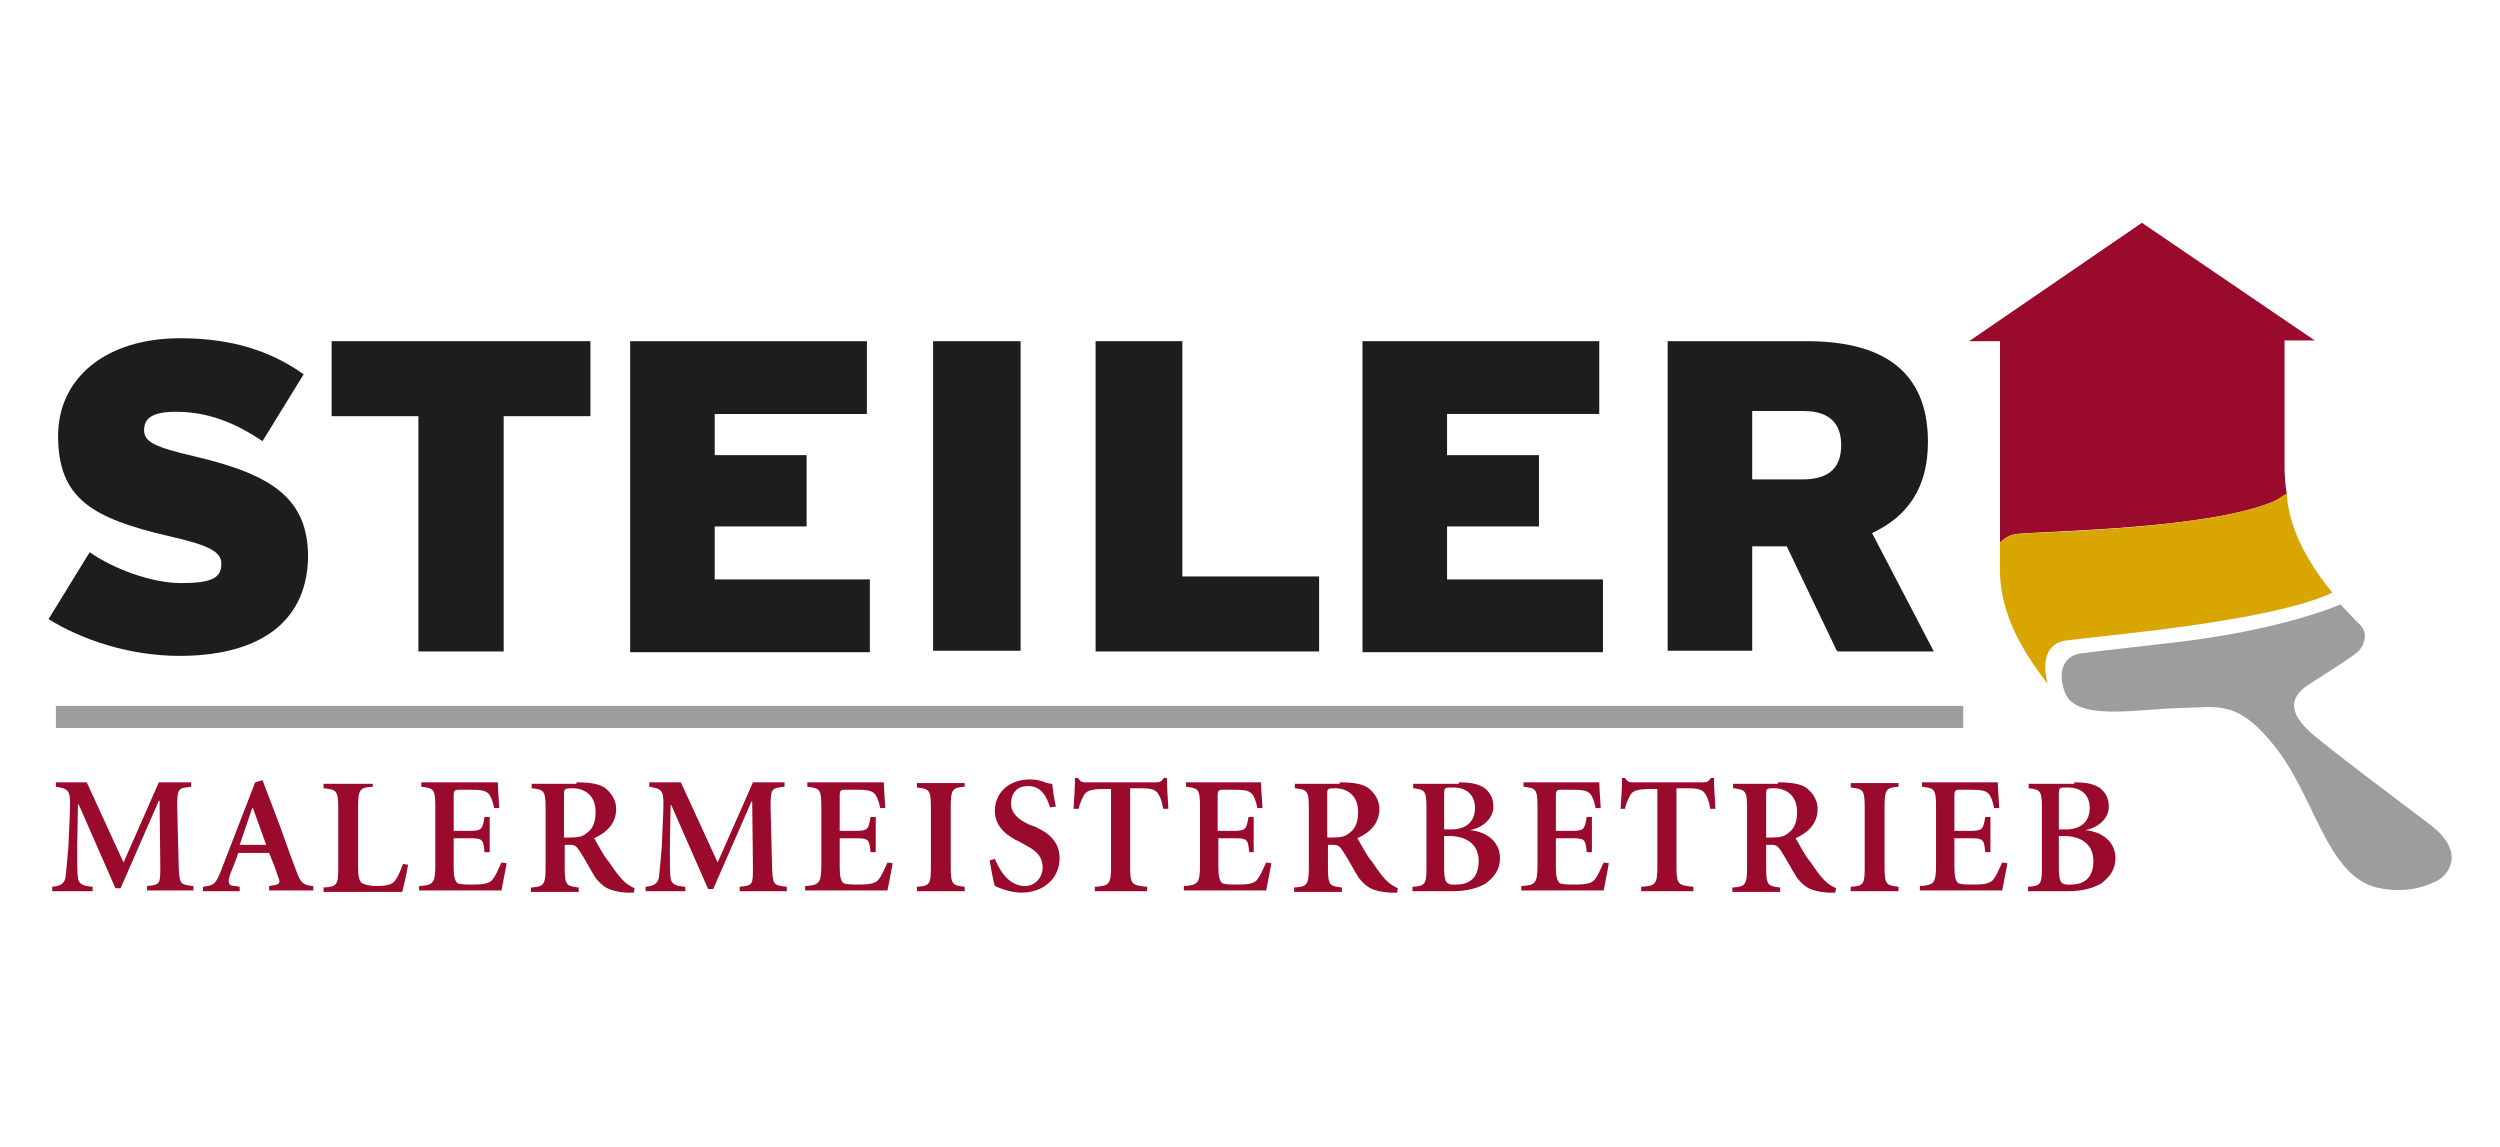
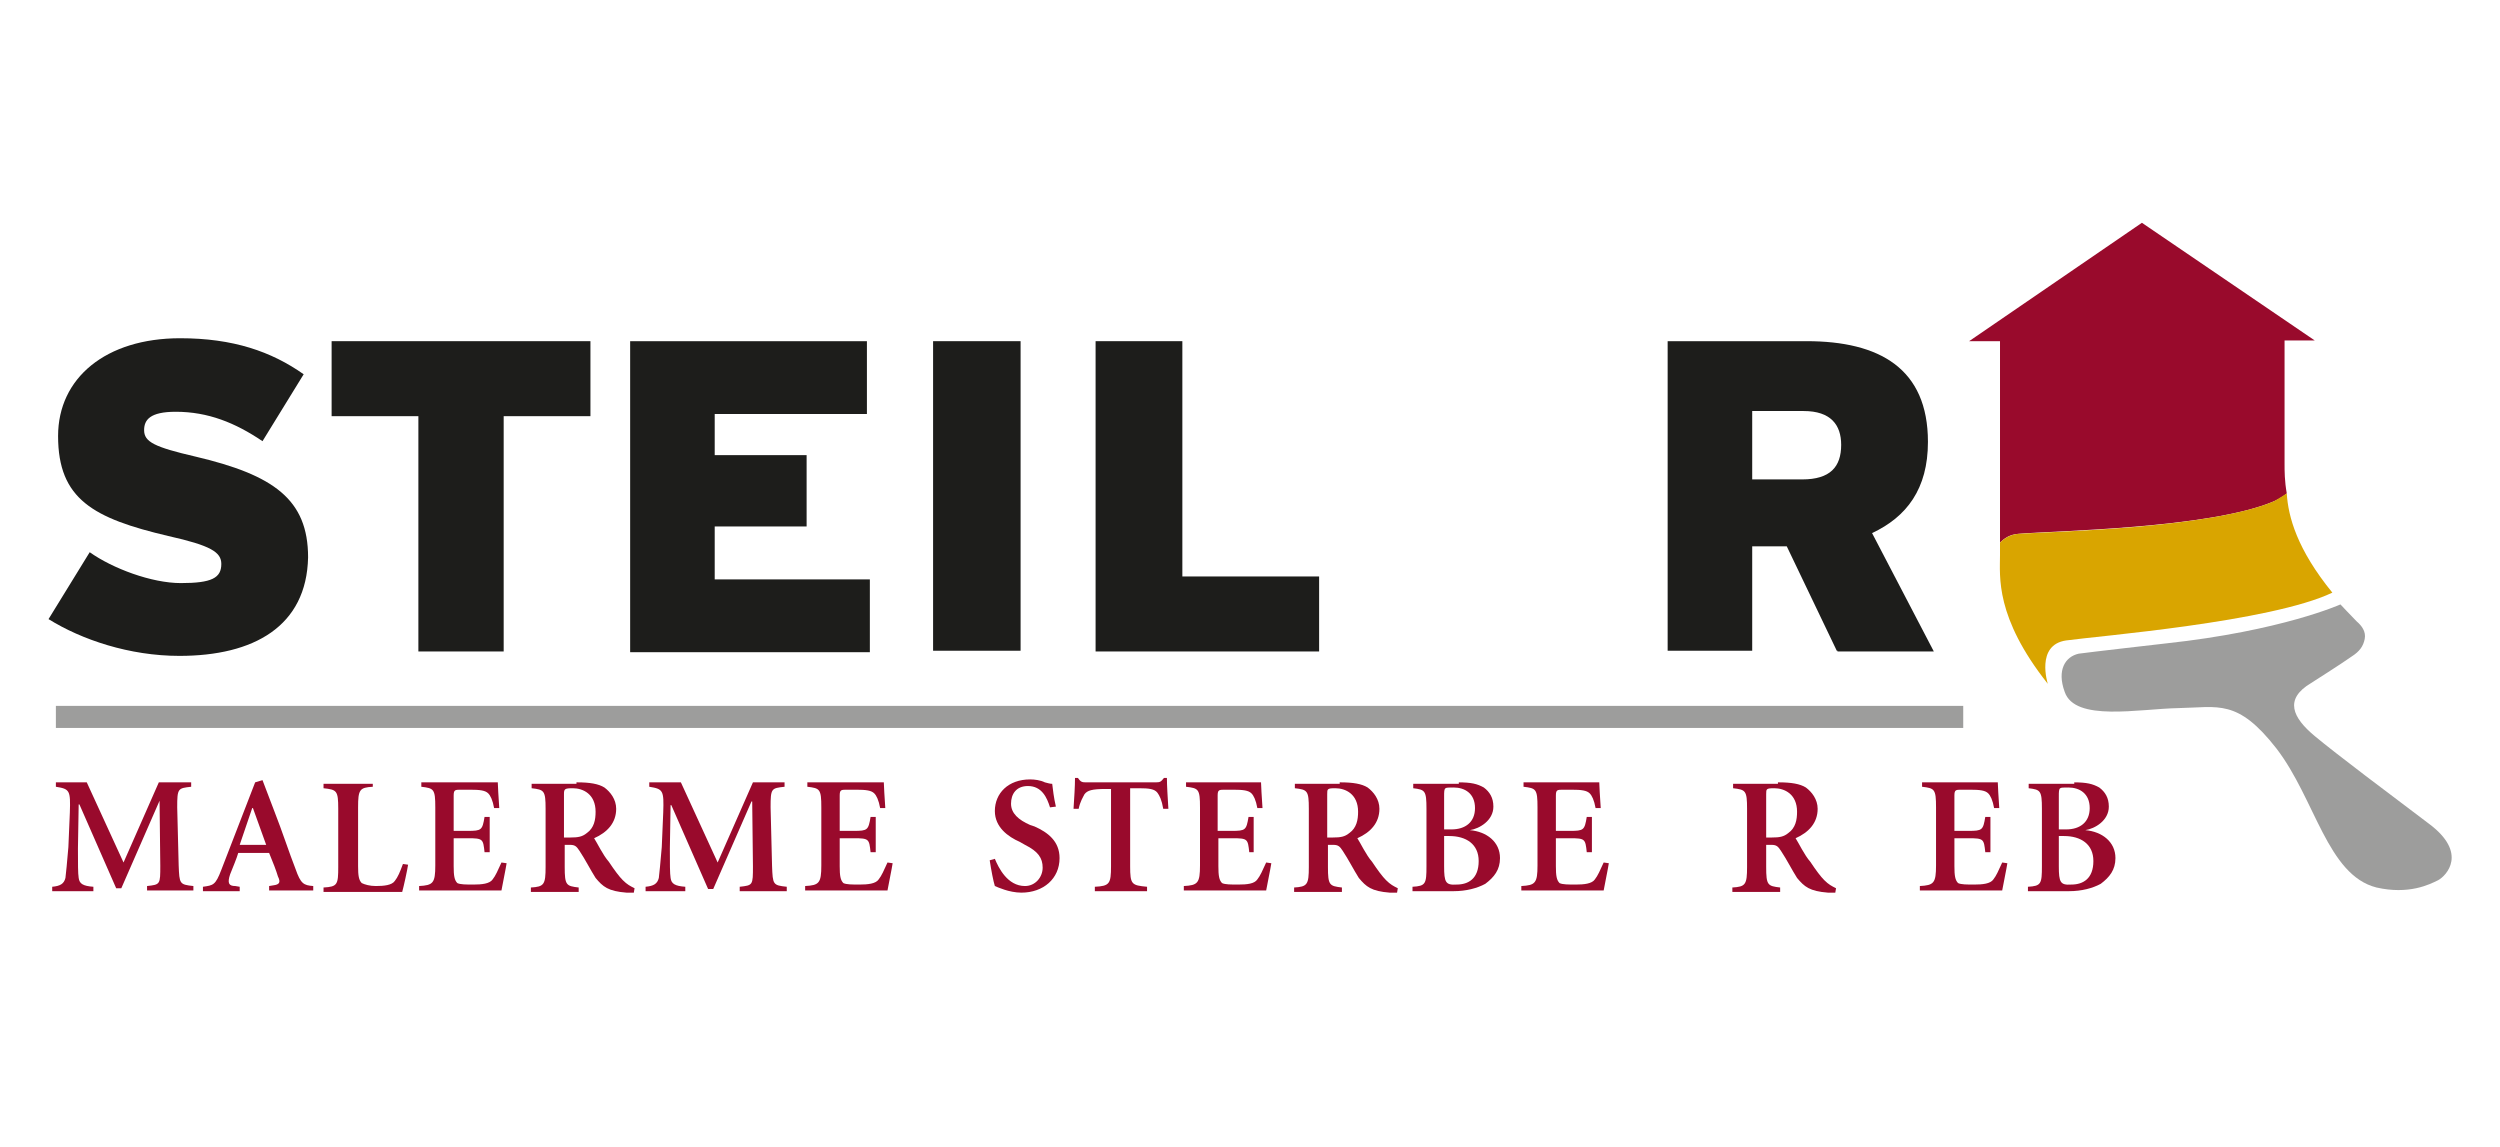
<svg xmlns="http://www.w3.org/2000/svg" version="1.1" id="Ebene_1" x="0px" y="0px" viewBox="0 0 340 156" style="enable-background:new 0 0 340 156;" xml:space="preserve">
  <style type="text/css">
	.st0{fill:#9D9D9C;}
	.st1{fill:#990A2C;}
	.st2{fill:#D9A500;}
	.st3{fill:#1D1D1B;}
</style>
  <g>
    <rect x="7.6" y="96" class="st0" width="259.4" height="3" />
    <path class="st0" d="M314.3,92.9c-3.7,2.2-2.5,4.7,0.5,7.2c3,2.5,10.2,7.9,15.5,11.9c5.4,4,2.4,7.1,1.3,7.7c-1.2,0.6-4,2-8.4,1   c-6.7-1.7-8.3-12-13.6-18.9c-5.3-6.8-7.9-5.6-13.3-5.5c-5.4,0.1-14.1,1.9-15.5-2.2c-1.1-3,0.1-4.8,1.9-5.2   c1.4-0.2,11.9-1.4,11.9-1.4c15.7-1.7,23.7-5.3,23.7-5.3s1.6,1.7,2.2,2.3c0.7,0.6,1.3,1.4,1.1,2.4c-0.2,1-0.7,1.7-1.8,2.4   C318.7,90.1,314.3,92.9,314.3,92.9z" />
    <path class="st1" d="M310.7,63c0-3.6,0-16.7,0-16.7h4.1l-23.5-16l-23.5,16.1h4.2c0,0,0,21.7,0,27.4c0.6-0.6,1.3-1.1,2.5-1.2   c4.4-0.4,26-0.7,34.7-4.4c0,0,1-0.4,1.8-1.1C310.7,65.4,310.7,64.1,310.7,63z" />
    <path class="st2" d="M309.2,68.2c-8.8,3.7-30.3,4.1-34.7,4.4c-1.1,0.1-1.9,0.6-2.5,1.2c0,0.7,0,1.3,0,1.7c0,2.9-0.7,8.4,6.5,17.5   c0,0-1.7-5.3,2.5-5.9c4.3-0.6,27.8-2.5,36.2-6.5c-4.8-5.9-6-10.3-6.2-13.5C310.1,67.7,309.2,68.2,309.2,68.2z" />
    <g>
-       <path class="st1" d="M11.8,106.4l5,10.9l4.8-10.9H26v0.6c-1.8,0.2-1.9,0.2-1.9,2.8l0.2,7.9c0.1,2.5,0.1,2.6,2,2.8v0.6H20v-0.6    c1.8-0.2,1.8-0.2,1.8-2.8l-0.1-8.8h-0.1l-5.2,11.9h-0.7l-5-11.4h-0.1l-0.1,6c0,2,0,3.4,0.1,4c0.1,0.8,0.6,1.1,2,1.2v0.6H7.1v-0.6    c1.1-0.1,1.6-0.4,1.8-1.2c0.1-0.7,0.2-2,0.4-4.2l0.2-4.7c0.1-3,0-3.2-1.9-3.5v-0.6H11.8z" />
+       <path class="st1" d="M11.8,106.4l5,10.9l4.8-10.9H26v0.6c-1.8,0.2-1.9,0.2-1.9,2.8l0.2,7.9c0.1,2.5,0.1,2.6,2,2.8v0.6H20v-0.6    c1.8-0.2,1.8-0.2,1.8-2.8l-0.1-8.8l-5.2,11.9h-0.7l-5-11.4h-0.1l-0.1,6c0,2,0,3.4,0.1,4c0.1,0.8,0.6,1.1,2,1.2v0.6H7.1v-0.6    c1.1-0.1,1.6-0.4,1.8-1.2c0.1-0.7,0.2-2,0.4-4.2l0.2-4.7c0.1-3,0-3.2-1.9-3.5v-0.6H11.8z" />
      <path class="st1" d="M35.7,106.1l1.6,4.2c1.1,2.8,2,5.6,2.9,7.9c0.7,2,1.1,2.2,2.4,2.3v0.6h-6v-0.6l0.6-0.1c0.8-0.1,1-0.4,0.6-1.2    c-0.2-0.7-0.7-2-1.2-3.2h-4.2c-0.2,0.7-0.7,1.9-1.1,2.9c-0.4,1.2-0.2,1.6,0.7,1.6l0.6,0.1v0.6h-5v-0.6c1.4-0.2,1.7-0.2,2.5-2.3    l4.6-11.9L35.7,106.1z M32.6,114.9h3.6l-1.8-5h-0.1L32.6,114.9z" />
      <path class="st1" d="M50.7,106.4v0.6c-1.8,0.1-2,0.4-2,2.8v8c0,1.3,0.1,1.9,0.5,2.3c0.4,0.2,1.1,0.4,1.9,0.4    c1.1,0,2.2-0.1,2.6-0.7c0.4-0.5,0.7-1.2,1.1-2.3l0.7,0.1c-0.1,0.7-0.6,3-0.8,3.7H44v-0.6c1.9-0.1,2-0.4,2-2.8V110    c0-2.5-0.2-2.6-2-2.8v-0.6h6.7V106.4z" />
      <path class="st1" d="M67.7,106.4c0,0.4,0.1,2,0.2,3.5h-0.7c-0.2-1.1-0.5-1.7-0.8-2c-0.4-0.4-1.1-0.5-2.5-0.5h-1.2    c-0.8,0-1,0-1,0.8v4.8h1.9c1.9,0,2-0.1,2.3-1.9h0.7v4.8h-0.7c-0.2-1.8-0.2-1.9-2.3-1.9h-1.9v3.8c0,1.3,0.1,1.9,0.5,2.3    c0.4,0.2,1.2,0.2,2.2,0.2c1.1,0,2.2-0.1,2.6-0.7c0.4-0.5,0.7-1.2,1.2-2.3l0.7,0.1c-0.1,0.7-0.6,3.1-0.7,3.7H57v-0.6    c1.9-0.1,2.2-0.4,2.2-2.8v-7.9c0-2.5-0.2-2.6-1.9-2.8v-0.6h10.5V106.4z" />
      <path class="st1" d="M78.5,106.4c1.7,0,2.9,0.2,3.7,0.7c0.8,0.6,1.6,1.6,1.6,2.9c0,1.9-1.2,3.2-3,4c0.4,0.6,1.2,2.3,2,3.2    c0.8,1.2,1.4,2,1.9,2.5c0.6,0.6,1,0.8,1.6,1.1l-0.1,0.6h-1c-2.5-0.2-3.2-0.8-4.2-2c-0.7-1.1-1.4-2.5-2.2-3.7    c-0.4-0.6-0.6-0.8-1.3-0.8h-0.7v3c0,2.5,0.2,2.6,1.9,2.8v0.6h-6.5v-0.6c1.8-0.1,2-0.4,2-2.8v-7.9c0-2.5-0.2-2.6-1.9-2.8v-0.6h6.1    V106.4z M76.8,113.9h0.8c1,0,1.6-0.1,2.2-0.6c1-0.7,1.2-1.8,1.2-2.9c0-2.4-1.7-3.2-3.1-3.2c-1.1,0-1.2,0.1-1.2,0.8v5.9H76.8z" />
      <path class="st1" d="M92.6,106.4l5,10.9l4.8-10.9h4.3v0.6c-1.8,0.2-1.9,0.2-1.9,2.8l0.2,8c0.1,2.5,0.1,2.6,2,2.8v0.6h-6.4v-0.6    c1.8-0.2,1.8-0.2,1.8-2.8l-0.1-8.8h-0.1l-5.2,11.9h-0.7l-5-11.4h-0.1l-0.1,5.9c0,2,0,3.4,0.1,4c0.1,0.8,0.6,1.1,2,1.2v0.6h-5.4    v-0.6c1.1-0.1,1.6-0.4,1.8-1.2c0.1-0.7,0.2-2,0.4-4.2l0.2-4.7c0.1-3,0-3.2-1.9-3.5v-0.6H92.6z" />
      <path class="st1" d="M120.2,106.4c0,0.4,0.1,2,0.2,3.5h-0.7c-0.2-1.1-0.5-1.7-0.8-2c-0.4-0.4-1.1-0.5-2.5-0.5h-1.2    c-0.8,0-1,0-1,0.8v4.8h1.9c1.9,0,2-0.1,2.3-1.9h0.7v4.8h-0.7c-0.2-1.8-0.2-1.9-2.3-1.9h-1.9v3.8c0,1.3,0.1,1.9,0.5,2.3    c0.4,0.2,1.2,0.2,2.2,0.2c1.1,0,2.2-0.1,2.6-0.7c0.4-0.5,0.7-1.2,1.2-2.3l0.7,0.1c-0.1,0.7-0.6,3.1-0.7,3.7h-11.2v-0.6    c1.9-0.1,2.2-0.4,2.2-2.8v-7.9c0-2.5-0.2-2.6-1.9-2.8v-0.6h10.5V106.4z" />
-       <path class="st1" d="M131.2,106.4v0.6c-1.7,0.1-1.9,0.4-1.9,2.8v8c0,2.5,0.2,2.6,1.9,2.8v0.6h-6.5v-0.6c1.8-0.1,1.9-0.4,1.9-2.8    v-7.9c0-2.5-0.2-2.6-1.9-2.8v-0.6h6.5V106.4z" />
      <path class="st1" d="M142.8,109.8c-0.4-1.3-1.1-2.9-3-2.9c-1.6,0-2.3,1.1-2.3,2.4s1,2.2,2.6,2.9l0.6,0.2c1.8,0.8,3.4,2,3.4,4.3    c0,2.8-2.2,4.7-5.2,4.7c-0.8,0-1.7-0.2-2.3-0.4c-0.6-0.2-1.1-0.4-1.3-0.5c-0.2-0.6-0.5-2.2-0.7-3.5l0.7-0.2    c0.5,1.2,1.7,3.7,4.1,3.7c1.4,0,2.4-1.2,2.4-2.5s-0.6-2.2-2.4-3.1l-0.7-0.4c-1.6-0.7-3.4-2-3.4-4.2c0-2.4,1.8-4.3,4.8-4.3    c0.6,0,1.4,0.1,2,0.4c0.4,0.1,0.7,0.2,1,0.2c0.1,0.8,0.2,1.8,0.5,3.1L142.8,109.8z" />
      <path class="st1" d="M146,110c0.1-1.6,0.2-3,0.2-4.2h0.4c0.4,0.6,0.6,0.6,1.2,0.6h9.4c0.6,0,0.7-0.1,1.1-0.6h0.4    c0,1,0.1,2.6,0.2,4.2h-0.7c-0.2-1.2-0.5-1.8-0.8-2.2c-0.4-0.5-1.1-0.6-2.5-0.6h-1.2v10.6c0,2.5,0.2,2.6,2.3,2.8v0.6h-7.1v-0.6    c2-0.1,2.2-0.4,2.2-2.8v-10.5h-0.7c-1.9,0-2.5,0.2-2.9,0.7c-0.2,0.4-0.6,1-0.8,2H146V110z" />
      <path class="st1" d="M171.5,106.4c0,0.4,0.1,2,0.2,3.5H171c-0.2-1.1-0.5-1.7-0.8-2c-0.4-0.4-1.1-0.5-2.5-0.5h-1.1    c-0.8,0-1,0-1,0.8v4.8h1.9c1.9,0,2-0.1,2.3-1.9h0.7v4.8h-0.6c-0.2-1.8-0.2-1.9-2.3-1.9h-1.9v3.8c0,1.3,0.1,1.9,0.5,2.3    c0.4,0.2,1.2,0.2,2.2,0.2c1.2,0,2.2-0.1,2.6-0.7c0.4-0.5,0.7-1.2,1.2-2.3l0.7,0.1c-0.1,0.7-0.6,3.1-0.7,3.7H161v-0.6    c1.9-0.1,2.2-0.4,2.2-2.8v-7.9c0-2.5-0.2-2.6-1.9-2.8v-0.6h10.2V106.4z" />
      <path class="st1" d="M182.3,106.4c1.7,0,2.9,0.2,3.7,0.7c0.8,0.6,1.6,1.6,1.6,2.9c0,1.9-1.2,3.2-3,4c0.4,0.6,1.2,2.3,2,3.2    c0.8,1.2,1.4,2,1.9,2.5c0.6,0.6,1,0.8,1.6,1.1l-0.1,0.6h-1c-2.5-0.2-3.2-0.8-4.2-2c-0.7-1.1-1.4-2.5-2.2-3.7    c-0.4-0.6-0.6-0.8-1.3-0.8h-0.7v3c0,2.5,0.2,2.6,1.9,2.8v0.6h-6.5v-0.6c1.8-0.1,2-0.4,2-2.8v-7.9c0-2.5-0.2-2.6-1.9-2.8v-0.6h6.1    V106.4z M180.5,113.9h0.8c1,0,1.6-0.1,2.2-0.6c1-0.7,1.2-1.8,1.2-2.9c0-2.4-1.7-3.2-3.1-3.2c-1.1,0-1.1,0.1-1.1,0.8V113.9z" />
      <path class="st1" d="M198.3,106.4c1.8,0,2.6,0.2,3.5,0.7c0.8,0.6,1.3,1.4,1.3,2.6c0,1.9-1.9,3-3.2,3.2l0,0    c2.3,0.2,4.1,1.6,4.1,3.8c0,1.6-0.8,2.6-2,3.5c-1.1,0.6-2.6,1-4.3,1h-5.6v-0.6c1.8-0.1,1.9-0.4,1.9-2.8V110c0-2.5-0.2-2.6-1.8-2.8    v-0.6h6.2V106.4z M196.4,112.8h1c1.9,0,3.2-1,3.2-2.9c0-2-1.4-2.8-2.9-2.8c-0.6,0-1,0-1.1,0.1c-0.2,0.1-0.2,0.5-0.2,1.1    L196.4,112.8L196.4,112.8z M196.4,113.7v4.1c0,2.2,0.2,2.6,1.7,2.5c1.6,0,3-0.8,3-3.2c0-2.3-1.7-3.4-4-3.4H196.4z" />
      <path class="st1" d="M217.5,106.4c0,0.4,0.1,2,0.2,3.5H217c-0.2-1.1-0.5-1.7-0.8-2c-0.4-0.4-1.1-0.5-2.5-0.5h-1.1    c-0.8,0-1,0-1,0.8v4.8h1.9c1.9,0,2-0.1,2.3-1.9h0.7v4.8h-0.7c-0.2-1.8-0.2-1.9-2.3-1.9h-1.9v3.8c0,1.3,0.1,1.9,0.5,2.3    c0.4,0.2,1.2,0.2,2.2,0.2c1.1,0,2.2-0.1,2.6-0.7c0.4-0.5,0.7-1.2,1.2-2.3l0.7,0.1c-0.1,0.7-0.6,3.1-0.7,3.7h-11.2v-0.6    c1.9-0.1,2.2-0.4,2.2-2.8v-7.9c0-2.5-0.2-2.6-1.9-2.8v-0.6h10.3V106.4z" />
-       <path class="st1" d="M220.4,110c0.1-1.6,0.2-3,0.2-4.2h0.4c0.4,0.6,0.6,0.6,1.2,0.6h9.4c0.6,0,0.7-0.1,1.1-0.6h0.4    c0,1,0.1,2.6,0.2,4.2h-0.7c-0.2-1.2-0.5-1.8-0.8-2.2c-0.4-0.5-1.1-0.6-2.5-0.6H228v10.6c0,2.5,0.2,2.6,2.3,2.8v0.6h-7.1v-0.6    c2-0.1,2.2-0.4,2.2-2.8v-10.5h-0.7c-1.9,0-2.5,0.2-2.9,0.7c-0.2,0.4-0.6,1-0.8,2h-0.5V110z" />
      <path class="st1" d="M241.9,106.4c1.7,0,2.9,0.2,3.7,0.7c0.8,0.6,1.6,1.6,1.6,2.9c0,1.9-1.2,3.2-3,4c0.4,0.6,1.2,2.3,2,3.2    c0.8,1.2,1.4,2,1.9,2.5c0.6,0.6,1,0.8,1.6,1.1l-0.1,0.6h-1c-2.5-0.2-3.2-0.8-4.2-2c-0.7-1.1-1.4-2.5-2.2-3.7    c-0.4-0.6-0.6-0.8-1.3-0.8h-0.7v3c0,2.5,0.2,2.6,1.9,2.8v0.6h-6.5v-0.6c1.8-0.1,2-0.4,2-2.8v-7.9c0-2.5-0.2-2.6-1.9-2.8v-0.6h6.1    V106.4z M240.2,113.9h0.8c1,0,1.6-0.1,2.2-0.6c1-0.7,1.2-1.8,1.2-2.9c0-2.4-1.7-3.2-3.1-3.2c-1.1,0-1.1,0.1-1.1,0.8V113.9z" />
-       <path class="st1" d="M258.2,106.4v0.6c-1.7,0.1-1.9,0.4-1.9,2.8v8c0,2.5,0.2,2.6,1.9,2.8v0.6h-6.5v-0.6c1.8-0.1,1.9-0.4,1.9-2.8    v-7.9c0-2.5-0.2-2.6-1.9-2.8v-0.6h6.5V106.4z" />
      <path class="st1" d="M271.7,106.4c0,0.4,0.1,2,0.2,3.5h-0.7c-0.2-1.1-0.5-1.7-0.8-2c-0.4-0.4-1.1-0.5-2.5-0.5h-1.1    c-0.8,0-1,0-1,0.8v4.8h1.9c1.9,0,2-0.1,2.3-1.9h0.7v4.8H270c-0.2-1.8-0.2-1.9-2.3-1.9h-1.9v3.8c0,1.3,0.1,1.9,0.5,2.3    c0.4,0.2,1.2,0.2,2.2,0.2c1.1,0,2.2-0.1,2.6-0.7c0.4-0.5,0.7-1.2,1.2-2.3l0.7,0.1c-0.1,0.7-0.6,3.1-0.7,3.7h-11.2v-0.6    c1.9-0.1,2.2-0.4,2.2-2.8v-7.9c0-2.5-0.2-2.6-1.9-2.8v-0.6h10.3V106.4z" />
      <path class="st1" d="M282,106.4c1.8,0,2.6,0.2,3.5,0.7c0.8,0.6,1.3,1.4,1.3,2.6c0,1.9-1.9,3-3.2,3.2l0,0c2.3,0.2,4.1,1.6,4.1,3.8    c0,1.6-0.8,2.6-2,3.5c-1.1,0.6-2.6,1-4.3,1h-5.6v-0.6c1.8-0.1,1.9-0.4,1.9-2.8V110c0-2.5-0.2-2.6-1.8-2.8v-0.6h6.2V106.4z     M280,112.8h1c1.9,0,3.2-1,3.2-2.9c0-2-1.4-2.8-2.9-2.8c-0.6,0-1,0-1.1,0.1c-0.2,0.1-0.2,0.5-0.2,1.1L280,112.8L280,112.8z     M280,113.7v4.1c0,2.2,0.2,2.6,1.7,2.5c1.6,0,3-0.8,3-3.2c0-2.3-1.7-3.4-4-3.4H280z" />
    </g>
    <g>
      <path class="st3" d="M24.4,89.2c-6.8,0-13.3-2.2-17.8-5l5.6-9.1c3.1,2.2,8.4,4.2,12.4,4.2c4.2,0,5.5-0.7,5.5-2.6    c0-1.6-1.4-2.5-7.2-3.8c-10.2-2.4-15-5-15-13.6c0-7.9,6.5-13.3,16.6-13.3c7.2,0,12.4,1.8,16.8,4.9l-5.6,9.1c-3.7-2.5-7.4-4-11.8-4    c-3.5,0-4.3,1.1-4.3,2.5c0,1.6,1.4,2.3,7,3.6c10.6,2.5,15.3,5.8,15.3,13.7C41.7,85.2,34.5,89.2,24.4,89.2z" />
      <path class="st3" d="M68.5,56.6v32H56.9v-32H45.1V46.4h35.2v10.2H68.5z" />
      <path class="st3" d="M85.7,88.5V46.4h32.2v9.9H97.2v5.6h12.5v9.7H97.2v7.2h21.1v9.9H85.7V88.5z" />
      <path class="st3" d="M126.9,88.5V46.4h11.9v42.1H126.9z" />
      <path class="st3" d="M149,88.5V46.4h11.8v32h18.6v10.2H149V88.5z" />
-       <path class="st3" d="M185.3,88.5V46.4h32.2v9.9h-20.7v5.6h12.5v9.7h-12.5v7.2H218v9.9h-32.7V88.5z" />
      <path class="st3" d="M249.8,88.5L243,74.3h-4.7v14.2h-11.5V46.4h18.9c9.9,0,16.5,3.7,16.5,13.7c0,6.4-2.9,10.2-7.6,12.4l8.4,16.1    h-13.1V88.5z M245.3,55.9h-7v9.3h6.8c3.8,0,5.3-1.7,5.3-4.7C250.4,57.8,249,55.9,245.3,55.9z" />
    </g>
  </g>
</svg>